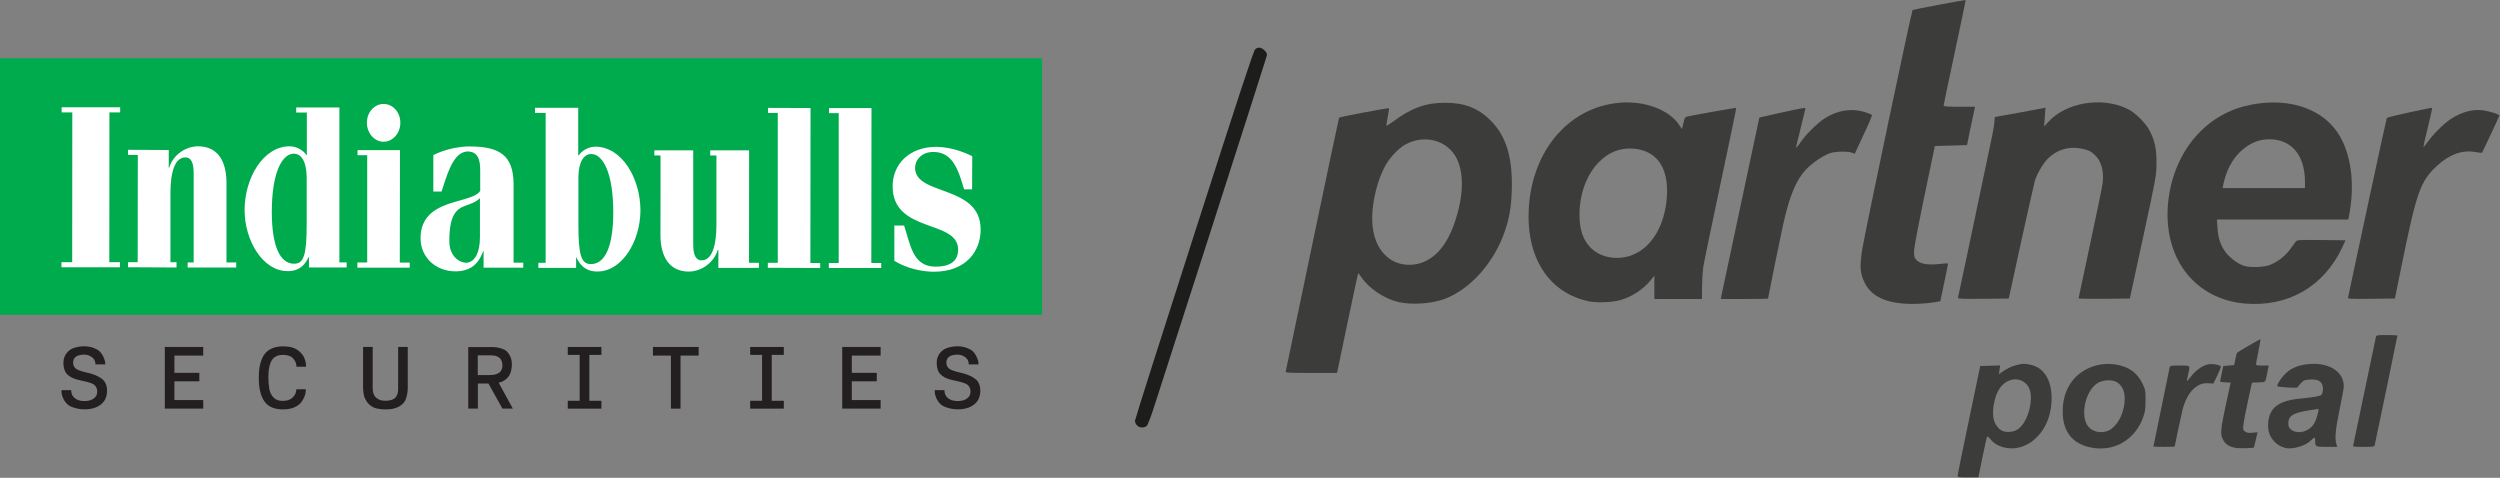
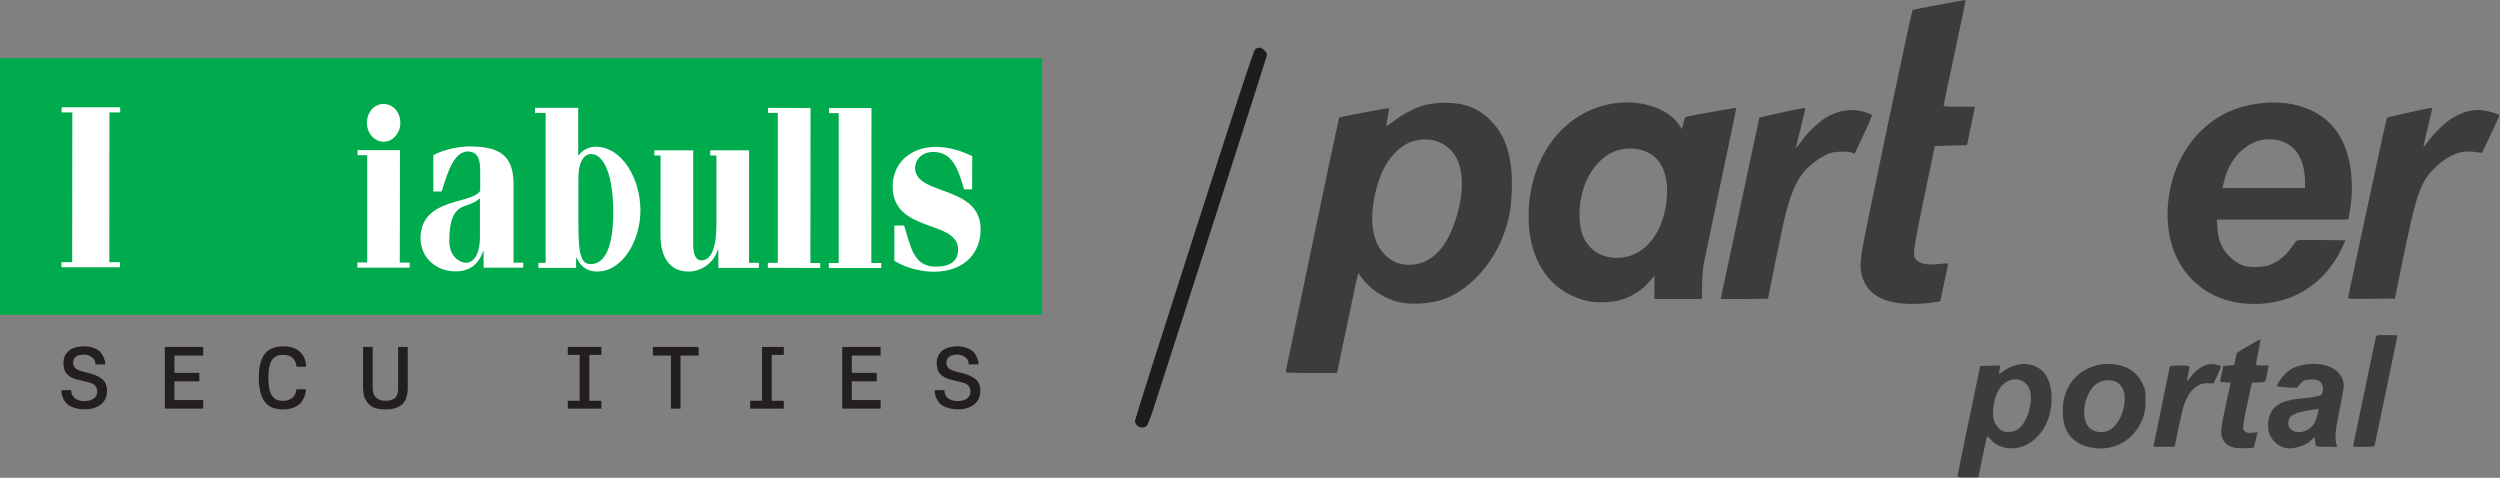
<svg xmlns="http://www.w3.org/2000/svg" width="2705" height="517" viewBox="0 0 2705 517" fill="none">
  <rect x="0" y="0" width="2705" height="517" fill="#808080" stroke="none" />
  <path d="M2118.1 514.806C2118.1 513.806 2123.6 486.706 2130.4 454.506L2142.6 396.006L2153.4 395.706L2164.2 395.406L2163.5 400.106L2162.8 404.906L2165.2 403.206C2171.2 398.906 2176 396.506 2181.5 395.106C2188.5 393.206 2190.3 393.206 2196.9 394.606C2212.6 397.906 2221 413.006 2219.7 435.406C2218.4 459.406 2204.3 479.106 2185 484.106C2173.2 487.106 2160.3 483.506 2153.8 475.406C2151.6 472.706 2150.4 471.806 2150 472.706C2149.6 473.406 2147.3 483.606 2144.9 495.306L2140.6 516.506H2129.3C2119.2 516.506 2118 516.306 2118.1 514.806ZM2183.4 464.406C2195.2 456.406 2201.8 427.906 2194.1 417.506C2186.8 407.506 2172.8 408.206 2164.5 419.106C2156.8 429.106 2154 449.506 2159 458.506C2162.8 465.206 2167.2 467.806 2174.2 467.306C2178 467.006 2181 466.106 2183.4 464.406Z" fill="#3C3C3B" />
  <path d="M2261.4 484.006C2242 479.806 2231.8 466.506 2231.9 445.506C2231.9 434.506 2233.8 426.606 2238.2 418.306C2247.5 400.906 2268.5 391.006 2289.2 394.406C2303.4 396.706 2312.7 403.406 2318.3 415.306C2321.3 421.606 2321.5 422.706 2321.5 433.006C2321.5 441.906 2321 445.306 2319.2 450.706C2310.4 476.106 2287 489.606 2261.4 484.006ZM2281.9 465.606C2292.4 460.206 2299.9 443.706 2298.8 428.306C2298.3 421.406 2294.7 415.606 2289.5 413.006C2283.9 410.406 2274.5 411.206 2269.1 414.806C2255.8 423.606 2250.4 451.206 2259.8 461.906C2265 467.706 2274.5 469.306 2281.9 465.606Z" fill="#3C3C3B" />
  <path d="M2418.2 484.506C2411.6 483.106 2407.7 480.406 2405.2 475.506C2402.1 469.606 2402.6 464.706 2408.8 436.006L2413.6 414.006L2407.8 413.706C2404.6 413.506 2402 413.106 2402.1 412.706C2402.1 412.306 2402.9 408.406 2403.9 404.006L2405.6 396.006L2411.5 395.506L2417.4 395.006L2418.7 388.606C2419.4 385.006 2420.2 381.906 2420.5 381.706C2421.5 380.606 2445.5 366.706 2445.8 367.006C2446 367.206 2445 373.106 2443.6 380.106C2442.2 387.106 2441 393.406 2441 394.206C2441 395.206 2442.8 395.506 2447.9 395.506H2454.8L2453.4 402.306C2450.9 414.606 2451.9 413.406 2443.8 413.706L2436.6 414.006L2432.4 433.506C2430 444.206 2427.8 455.806 2427.4 459.106C2426.8 465.006 2426.9 465.406 2429.4 467.006C2431.4 468.406 2433.3 468.606 2437.4 468.206L2442.7 467.706L2440.8 475.806C2439.8 480.306 2438.8 484.006 2438.7 484.206C2437.8 485.006 2421.8 485.306 2418.2 484.506Z" fill="#3C3C3B" />
  <path d="M2472.5 484.606C2467.4 483.306 2463.3 480.706 2459.7 476.506C2455.3 471.306 2453.6 465.306 2454.2 457.206C2455.6 440.706 2465.9 433.206 2490.5 431.106C2501.9 430.106 2510.8 428.406 2511.8 427.206C2513.6 424.906 2514 419.406 2512.6 416.106C2510.8 411.806 2506.7 410.106 2498.9 410.706C2493.4 411.106 2492.4 411.506 2489.5 414.706C2487.7 416.606 2486.1 418.606 2485.9 419.206C2485.5 420.106 2465.1 418.906 2464.1 417.906C2463.1 417.006 2467.3 410.106 2471.6 405.506C2477.3 399.406 2484.4 395.906 2494.1 394.406C2517.7 390.706 2536 401.006 2536 418.006C2536 419.706 2534 430.806 2531.5 442.906C2527 464.606 2526.1 474.006 2527.9 480.306L2528.9 483.506H2517.5C2505.1 483.506 2505 483.506 2505 476.306C2505 472.806 2504.1 472.806 2500.6 476.406C2494.8 482.406 2480.3 486.706 2472.5 484.606ZM2495.9 465.506C2501 463.006 2504.5 458.706 2506.3 452.806C2508.5 445.806 2509.1 442.506 2508.3 442.506C2507.8 442.506 2503.6 443.106 2498.7 443.906C2481 446.806 2476 449.906 2476 458.006C2476 461.606 2476.5 462.806 2479.1 464.906C2483 468.206 2490.2 468.506 2495.9 465.506Z" fill="#3C3C3B" />
  <path d="M2330 483.206C2330 482.706 2346.8 400.806 2347.5 397.806C2348 395.606 2348.5 395.506 2358.5 395.506C2370.5 395.506 2369.9 394.906 2367.5 405.406C2366.6 408.906 2366.1 412.006 2366.3 412.206C2366.5 412.406 2368.5 410.106 2370.8 407.206C2375.4 401.106 2382.4 396.006 2388.4 394.406C2393.1 393.106 2403 394.806 2403 396.806C2403 397.406 2401.2 401.806 2399 406.506L2394.9 415.006L2390 414.706C2383.5 414.206 2379.1 415.806 2373.6 420.606C2368.5 425.106 2364.1 433.406 2361.6 443.006C2360.3 448.406 2353 482.106 2353 483.106C2353 483.306 2347.8 483.506 2341.5 483.506C2335.2 483.506 2330 483.306 2330 483.206Z" fill="#3C3C3B" />
  <path d="M2546.3 481.306C2546.6 480.006 2552.1 453.806 2558.5 423.006C2564.9 392.206 2570.4 366.006 2570.7 364.806C2571.2 362.606 2571.6 362.506 2582.6 362.506C2588.9 362.506 2594 362.806 2594 363.106C2594 363.906 2570 479.706 2569.4 481.806C2568.9 483.306 2567.5 483.506 2557.3 483.506C2545.9 483.506 2545.8 483.506 2546.3 481.306Z" fill="#3C3C3B" />
  <path d="M1391.2 401.806C1391.5 400.806 1404.4 338.806 1420 264.006C1435.6 189.206 1448.6 127.706 1448.9 127.306C1449.6 126.506 1502.3 116.506 1502.9 117.106C1503.1 117.306 1502.5 121.506 1501.5 126.506C1500.5 131.506 1499.9 135.806 1500.2 136.006C1500.4 136.306 1503.5 134.306 1507.1 131.706C1527 116.806 1542.5 111.205 1563.5 111.205C1584.5 111.106 1599.6 117.006 1613 130.506C1629.9 147.306 1637 171.206 1635.7 206.906C1635.1 224.806 1632.9 236.906 1627.9 251.206C1616 284.906 1590.6 313.106 1562.9 323.506C1549 328.606 1528 330.106 1513.7 326.906C1498 323.406 1481.6 312.506 1472.8 299.706C1471.2 297.306 1469.7 295.506 1469.5 295.706C1469.3 295.906 1464.1 320.206 1457.9 349.806L1446.7 403.506H1418.7C1392.6 403.506 1390.8 403.406 1391.2 401.806ZM1537.6 284.506C1554.2 278.806 1566.2 264.106 1574.4 239.406C1583.4 212.506 1584.2 188.406 1576.5 172.206C1567 152.006 1541.8 144.806 1520.7 156.306C1513.6 160.106 1504.2 169.906 1499.3 178.606C1490.7 193.606 1484.7 217.506 1484.7 236.006C1484.8 257.206 1491.9 272.706 1505.5 281.306C1514.2 286.906 1526.9 288.106 1537.6 284.506Z" fill="#3C3C3B" />
  <path d="M2059.5 328.506C2037.3 326.606 2023.7 319.106 2017.1 305.006C2012.4 294.906 2012 287.306 2015.4 267.306C2019.2 245.406 2068.3 11.906 2069.4 10.806C2069.9 10.306 2126.4 -0.294 2126.8 0.006C2127 0.206 2121.7 25.606 2115.1 56.506C2108.4 87.506 2103 113.406 2103 114.106C2103 115.206 2106.3 115.506 2120 115.506H2137L2136.5 117.806C2136.2 119.006 2134.2 128.306 2132.1 138.506L2128.3 157.006L2110.9 157.506L2093.5 158.006L2088.8 180.506C2075.4 244.406 2071 267.106 2071 272.606C2071 277.906 2071.4 279.006 2073.8 281.506C2077.9 285.606 2085.4 286.906 2097.7 285.706C2103.1 285.106 2107.6 284.806 2107.8 285.006C2107.9 285.106 2106.1 294.406 2103.7 305.606L2099.4 326.006L2092.4 327.106C2082.8 328.706 2069 329.306 2059.5 328.506Z" fill="#3C3C3B" />
  <path d="M2428.8 328.407C2404 326.307 2382.4 315.407 2367.2 297.407C2350.7 277.807 2343.1 250.307 2345.8 220.207C2350.7 167.707 2383.1 126.507 2428.6 114.907C2470.9 104.207 2509.8 115.107 2529 143.007C2543.9 164.707 2548.6 199.507 2541.4 234.807L2540.8 237.507H2469.8H2398.7L2399.3 246.307C2400.1 257.607 2402.1 264.107 2407.3 271.707C2412 278.607 2421.2 285.607 2428.3 287.707C2435.2 289.707 2449.5 289.207 2456.2 286.607C2464.4 283.407 2472.8 276.907 2478 269.607C2480.5 266.107 2483.2 262.407 2484 261.407C2485.4 259.607 2486.9 259.507 2511.7 259.707L2537.8 260.007L2534.5 267.307C2514.7 309.907 2475.7 332.507 2428.8 328.407ZM2494 197.307C2494 170.007 2481.6 153.107 2460 150.907C2446.5 149.607 2435 153.807 2424 164.107C2415 172.707 2408.4 185.407 2405.5 200.307L2404.8 203.507H2449.4H2494V197.307Z" fill="#3C3C3B" />
  <path d="M1721.1 326.406C1717.6 325.906 1710.8 324.006 1706.1 322.206C1673.2 309.806 1653.9 277.406 1653.9 234.506C1653.9 167.206 1695.3 115.706 1753 111.106C1779.7 108.906 1806.1 118.906 1816.8 135.106L1819.9 139.706L1820.8 135.806C1821.4 133.706 1822.1 130.806 1822.4 129.406C1822.8 127.706 1823.8 126.506 1825.2 126.206C1832.3 124.506 1878.2 116.406 1878.6 116.706C1878.8 117.006 1871.1 154.106 1861.5 199.206C1851.9 244.406 1843.5 284.906 1842.9 289.206C1842.3 293.506 1841.7 303.006 1841.6 310.206L1841.5 323.506H1815.8H1790V310.906V298.306L1785.6 303.706C1777.7 313.406 1764.9 321.606 1752.4 324.906C1744.9 327.006 1729.4 327.706 1721.1 326.406ZM1764.6 276.506C1786.5 268.906 1801.4 244.606 1803.6 212.806C1805.7 181.406 1792.5 162.606 1767 160.806C1752.9 159.806 1740.5 164.706 1730 175.406C1716.8 188.806 1709 209.906 1709 232.106C1709 248.106 1712.5 258.806 1720.4 267.306C1730.8 278.406 1748.4 282.006 1764.6 276.506Z" fill="#3C3C3B" />
  <path d="M1862.5 320.306C1862.9 318.506 1872.2 274.306 1883.4 222.106L1903.6 127.206L1928.8 121.506C1949.2 117.006 1953.9 116.206 1953.5 117.406C1953.3 118.306 1951 127.606 1948.5 138.006C1946 148.506 1943.7 157.606 1943.5 158.306C1942.5 161.106 1944.7 159.106 1948 154.206C1953.4 146.106 1965.6 133.906 1973.5 128.606C1987.4 119.306 2003.4 116.706 2018.2 121.406C2021.9 122.606 2025.2 124.006 2025.5 124.406C2025.8 124.906 2021.7 134.606 2016.4 145.806L2006.8 166.406L2004.1 165.306C1999.5 163.406 1985.1 163.806 1979.5 165.906C1971.7 168.906 1961.1 176.106 1954.2 183.306C1943.7 194.106 1936.4 211.606 1929.5 242.306C1927.1 252.906 1913 321.906 1913 323.006C1913 323.306 1901.5 323.506 1887.5 323.506H1861.9L1862.5 320.306Z" fill="#3C3C3B" />
-   <path d="M2118.5 322.306C2118.9 321.206 2130.9 264.306 2155.6 146.506C2156.9 140.206 2158 133.106 2158 130.806C2158 128.406 2158.4 126.506 2158.8 126.506C2159.8 126.506 2207.1 117.806 2210.8 117.006L2213.2 116.406L2212.5 126.706L2211.7 137.006L2215.9 132.306C2234.9 110.906 2274.1 104.206 2302 117.806C2310.2 121.806 2321.3 132.706 2325.7 141.006C2331.5 152.006 2333.5 161.206 2333.3 176.506C2333.2 190.006 2333.2 190.206 2318.9 256.506L2304.5 323.006L2276.7 323.306C2261.5 323.406 2249 323.206 2249 322.906C2249 322.506 2254.7 295.806 2261.6 263.606C2268.6 231.406 2274.6 201.906 2275.1 198.006C2276.6 185.006 2273.6 174.306 2266.8 167.906C2262.3 163.506 2258.5 161.806 2250.7 160.506C2237.6 158.206 2224.9 162.406 2215.5 171.906C2210.5 177.106 2204.4 187.406 2201.9 195.006C2201.2 197.206 2194.5 226.906 2187 261.006L2173.5 323.006L2145.8 323.306C2123.8 323.506 2118.1 323.306 2118.5 322.306Z" fill="#3C3C3B" />
  <path d="M2540.6 321.806C2540.8 320.806 2550.2 276.806 2561.5 224.106C2572.7 171.306 2582.3 127.906 2582.7 127.506C2583.8 126.506 2630.9 116.106 2631.6 116.706C2631.8 117.006 2629.8 126.406 2627 137.506C2624.2 148.606 2622.1 158.206 2622.2 158.706C2622.4 159.206 2624.3 157.106 2626.5 153.906C2632.2 145.606 2644.5 133.406 2651.9 128.706C2664 120.806 2676.3 117.706 2687.6 119.506C2695.3 120.806 2704.6 123.806 2704.3 125.106C2704.1 126.106 2686 164.806 2685.5 165.306C2685.3 165.506 2681.8 165.106 2677.7 164.406C2663.8 162.106 2649.9 167.206 2636.7 179.506C2618.6 196.406 2614.8 207.406 2598.1 289.506L2591.3 323.006L2565.8 323.306C2541.7 323.506 2540.2 323.406 2540.6 321.806Z" fill="#3C3C3B" />
  <path d="M1230.2 460.207C1229 458.907 1228 456.807 1228 455.407C1228 454.007 1256.8 363.407 1292 254.007C1341.1 101.307 1356.4 54.606 1358.1 53.306C1361.3 50.606 1364.7 51.106 1368.2 54.507C1370.6 56.907 1371.1 58.206 1370.7 60.306C1370.4 61.806 1344.5 142.607 1313.2 240.007C1281.8 337.407 1253.2 426.407 1249.5 437.807C1245.8 449.607 1242 459.507 1240.9 460.607C1238.2 463.307 1232.9 463.107 1230.2 460.207Z" fill="#1D1D1B" />
  <path d="M1127.54 63H0V340.634H1127.54V63Z" fill="#00AB4E" />
-   <path d="M245.038 197.893C245.038 173.75 235.191 158.316 214.32 158.316C201.065 158.316 187.309 167.338 183.035 181.541H182.588V162.307L138.494 162.09V167.528L149.112 167.744L148.976 283.675H138.494V289.153L191.001 289.424V283.689H184.414V209.309C184.414 186.18 189.189 170.111 200.754 170.314C207.057 170.314 209.559 176.658 209.559 187.438V283.959H203.013V289.437H255.561V283.959H245.051V197.907H245.038V197.893Z" fill="white" />
-   <path d="M367.218 116.277H320.486V121.782H332.01V167.743H331.442C328.872 163.307 321.311 158.316 313.669 158.316H313.047C284.791 158.573 264.8 192.388 264.651 227.095C264.651 260.667 284.629 293.332 311.004 293.332H313.047C325.383 292.629 330.604 285.149 333.796 278.345H334.296V289.423H375.091V283.945H367.218V116.277ZM318.403 285.365C316.537 285.365 314.913 285.149 313.047 284.54C303.552 281.375 294.083 268.011 294.083 228.786C294.273 189.168 303.552 171.801 313.047 167.297C314.656 166.621 316.347 166.296 317.943 166.296C325.193 166.296 331.997 173.194 331.834 194.011V242.542C331.834 275.789 328.669 285.338 318.403 285.338V285.365Z" fill="white" />
  <path d="M66.698 121.593H78.236L78.114 283.688H66.468V289.166H129.81V283.688H118.286L118.394 121.593H130.013V116.074H66.698V121.593Z" fill="white" />
  <path d="M432.779 162.466H386.872V167.917H397.314V283.956H386.696V289.583H443.329V284.159H432.576L432.779 162.466Z" fill="white" />
  <path d="M877.004 116.898L831.003 116.736V122.214H841.553V284.336H830.786V289.733L887.46 289.95V284.539H876.829L877.004 116.898Z" fill="white" />
  <path d="M415.009 153.352C424.977 153.352 433.174 144.222 433.174 132.833C433.174 121.444 425.113 112.476 415.009 112.476C404.905 112.476 396.979 121.593 396.979 132.833C396.979 144.073 405.121 153.352 415.009 153.352Z" fill="white" />
  <path d="M810.534 162.645H768.468V168.204H775.191V242.746C775.191 265.875 770.43 281.701 759.122 281.701C752.683 281.701 750.059 275.33 750.059 264.577V162.645H707.994V168.204H714.703V204.034L714.621 254.243C714.621 278.13 724.468 293.833 745.285 293.833C758.473 293.833 772.337 284.541 776.57 270.528H777.274V289.83H821.139V284.338H810.439L810.534 162.631V162.645Z" fill="white" />
  <path d="M990.13 181.553C990.13 173.451 996.812 164.403 1009.95 164.403C1029.98 164.592 1036.32 181.391 1043.17 204.872H1051.81L1051.98 169.001C1039.81 162.955 1026.47 159.114 1013.06 158.897C983.8 158.897 965.824 177.739 965.824 201.504C965.824 252.741 1036.69 237.213 1036.69 270.054C1036.69 282.971 1027.46 288.53 1012.39 288.53C987.655 288.53 985.234 265.32 978.228 244.044H967.691V282.227C981.095 290.668 998.665 294.009 1010.14 294.009C1046.4 294.009 1061.06 270.757 1061.06 248.264C1061.06 199.543 990.103 212.285 990.103 181.553H990.13Z" fill="white" />
  <path d="M942.953 116.899H897.006V122.445H907.488V284.54H896.803V289.95H953.49V284.54H942.764L942.953 116.899Z" fill="white" />
  <path d="M555.689 199.341C555.689 167.541 539.729 158.479 508.281 158.479C506.387 158.479 504.602 158.479 502.64 158.655C491.17 159.548 479.349 162.564 468.88 167.771V207.227H477.78C482.054 194.891 488.668 167.541 502.64 164.417C503.668 164.146 504.588 163.876 505.562 163.876C517.505 163.876 519.588 173.236 519.588 184.787V206.537C516.87 210.825 510.54 213.11 502.64 215.437C483.352 221.172 455.042 226.244 455.042 257.773C455.042 278.59 471.598 293.59 492.726 293.59C496.5 293.59 499.773 293.238 502.627 292.373C511.798 289.965 518.371 283.973 522.889 271.597H523.254V289.6H566.158V284.176H555.676V199.341H555.689ZM519.291 256.732C519.291 274.086 513.407 282.783 506.171 284.149C504.994 284.338 503.898 284.338 502.654 284.149C495.12 283.243 486.044 275.384 486.179 260.79C486.179 232.439 493.849 226.501 502.654 222.876C508.294 220.78 514.246 219.319 519.304 214.395V256.745L519.291 256.732Z" fill="white" />
  <path d="M644.573 158.718H643.964C636.336 158.718 628.761 163.749 626.245 168.159H625.623V116.666H578.891V122.198H590.401V284.32H582.529V289.825H623.351V278.761H623.824C627.016 285.564 632.251 293.017 644.559 293.748H646.575C673.018 293.748 692.955 261.055 692.955 227.497C692.833 192.776 672.829 158.948 644.559 158.718H644.573ZM644.573 284.902C642.706 285.564 641.097 285.74 639.203 285.74C628.95 285.74 625.826 276.177 625.826 242.958V194.426C625.623 173.61 632.413 166.658 639.717 166.658C641.327 166.658 643.004 167.05 644.586 167.672C654.109 172.19 663.36 189.571 663.563 229.202C663.563 268.386 654.109 281.764 644.586 284.888H644.573V284.902Z" fill="white" />
  <path d="M91.034 374.644C95.742 374.644 100.029 375.631 103.898 377.593C107.076 378.986 109.579 381.529 111.432 385.221C113.271 388.9 114.069 391.93 113.812 394.27H103.33C103.208 391.416 102.41 389.252 100.949 387.791C98.284 385.059 94.944 383.693 90.94 383.693C88.843 383.693 86.963 383.95 85.313 384.45C81.12 385.654 79.05 388.386 79.118 392.647C79.118 393.986 79.402 395.176 79.97 396.218C80.538 397.259 81.188 398.112 81.918 398.747C82.648 399.383 83.839 400.019 85.489 400.655C87.139 401.29 88.559 401.764 89.736 402.088C90.913 402.413 92.739 402.846 95.214 403.427C101.828 405.01 106.9 407.228 110.458 410.055C114.015 412.882 115.801 417.089 115.801 422.688C115.801 429.235 113.555 434.24 109.078 437.702C104.601 441.165 98.744 442.896 91.494 442.896C86.598 442.896 81.959 442.003 77.576 440.232C73.951 438.838 71.138 436.295 69.136 432.603C67.134 428.924 66.255 425.421 66.512 422.12H76.995C76.995 425.867 78.293 428.775 80.903 430.845C83.514 432.914 86.963 433.942 91.291 433.942C95.62 433.942 98.853 433.036 101.395 431.223C103.938 429.411 105.21 426.881 105.21 423.649C105.21 422.066 104.926 420.673 104.358 419.51C103.789 418.333 103.113 417.386 102.356 416.656C101.598 415.925 100.381 415.249 98.731 414.613C97.081 413.978 95.633 413.518 94.389 413.234C93.144 412.95 91.278 412.517 88.762 411.949C86.246 411.381 84.231 410.894 82.716 410.515C78.334 409.244 74.885 407.296 72.382 404.658C69.866 402.021 68.622 397.936 68.622 392.417C68.622 387.778 70.177 383.869 73.288 380.69C74.939 378.972 76.873 377.674 79.105 376.781C82.973 375.388 86.95 374.685 91.021 374.685V374.644H91.034Z" fill="#231F20" />
  <path d="M219.883 375.414V384.747H188.719V403.427H215.69V412.57H188.719V432.873H219.883V442.111H178.331V375.401H219.883V375.414Z" fill="#231F20" />
  <path d="M306.319 433.738C310.702 433.738 314.178 432.493 316.748 430.018C319.318 427.543 320.603 424.581 320.603 421.158H330.896C331.018 424.526 330.179 427.935 328.367 431.398C326.554 434.86 324.566 437.227 322.415 438.499C318.344 441.488 312.988 442.976 306.306 442.976C296.838 442.976 290.088 440.054 286.057 434.211C282.027 428.368 280.011 419.914 280.011 408.863C280.011 404.927 280.228 401.37 280.674 398.191C281.12 395.013 281.945 391.915 283.149 388.899C284.353 385.883 285.909 383.367 287.816 381.365C289.723 379.363 292.225 377.767 295.35 376.55C298.461 375.346 302.086 374.737 306.211 374.737C313.65 374.737 319.304 376.36 323.173 379.593C324.512 380.608 325.81 381.947 327.082 383.597C328.421 385.247 329.449 387.316 330.179 389.792C330.909 392.267 331.248 394.62 331.18 396.839H320.792C320.792 393.538 319.602 390.563 317.221 387.925C314.841 385.288 311.202 383.976 306.306 383.976C300.016 383.976 295.688 386.356 293.348 391.117C292.59 392.835 291.982 394.593 291.535 396.406C291.089 398.218 290.819 399.639 290.724 400.694C290.629 401.735 290.548 403.237 290.48 405.171C290.413 407.105 290.386 408.336 290.386 408.836C290.386 412.84 290.697 416.749 291.332 420.563C292.036 424.499 293.618 427.732 296.094 430.234C298.569 432.75 301.964 433.9 306.292 433.711L306.319 433.738Z" fill="#231F20" />
  <path d="M403.243 375.414V420.104C403.243 424.676 404.488 428.071 406.963 430.303C409.438 432.535 412.711 433.644 416.783 433.644C421.801 433.644 425.385 432.589 427.549 430.492C429.714 428.396 430.796 425.149 430.796 420.767V375.401H441.184V419.617C441.184 423.689 440.548 427.598 439.276 431.344C438.127 434.902 435.557 437.783 431.553 439.974C427.549 442.165 422.504 443.166 416.404 442.977C414.172 442.841 412.657 442.747 411.832 442.693C411.007 442.625 409.668 442.409 407.829 442.03C405.989 441.651 404.312 441.015 402.824 440.123C401.336 439.23 399.848 438.067 398.387 436.592C397.495 435.51 396.724 434.401 396.047 433.252C395.385 432.102 394.871 431.128 394.519 430.303C394.167 429.478 393.883 428.477 393.667 427.3C393.437 426.123 393.302 425.271 393.234 424.73C393.166 424.189 393.085 423.296 392.991 422.066C392.896 420.821 392.842 420.05 392.842 419.726V375.414H403.243Z" fill="#231F20" />
-   <path d="M553.813 395.039C553.745 398.34 553.19 401.275 552.149 403.858C551.107 406.428 549.782 408.389 548.199 409.715C546.617 411.054 545.102 412.068 543.668 412.758C542.234 413.462 540.855 413.867 539.529 414.003L554.868 442.11H543.627L528.478 414.949H517.035V442.11H506.647V375.494H531.995C536.188 375.494 540.03 376.13 543.519 377.401C546.766 378.416 549.335 380.593 551.243 383.934C553.15 387.275 554.002 390.968 553.813 395.039ZM516.927 405.806H529.98C539.069 405.806 543.614 402.343 543.614 395.418C543.614 388.114 539.38 384.462 530.94 384.462H516.927V405.806Z" fill="#231F20" />
  <path d="M614.33 442.127V433.646H627.193V383.992H614.33V375.417H650.728V383.992H637.676V433.646H650.728V442.127H614.33Z" fill="#231F20" />
  <path d="M706.482 384.749V375.417H755.946V384.749H736.32V442.127H725.932V384.749H706.482Z" fill="#231F20" />
-   <path d="M811.687 442.127V433.646H824.55V383.992H811.687V375.417H848.085V383.992H835.033V433.646H848.085V442.127H811.687Z" fill="#231F20" />
+   <path d="M811.687 442.127V433.646H824.55V383.992V375.417H848.085V383.992H835.033V433.646H848.085V442.127H811.687Z" fill="#231F20" />
  <path d="M952.832 375.414V384.747H921.668V403.427H948.639V412.57H921.668V432.873H952.832V442.111H911.28V375.401H952.832V375.414Z" fill="#231F20" />
  <path d="M1035.92 374.644C1040.63 374.644 1044.91 375.631 1048.78 377.593C1051.96 378.986 1054.46 381.529 1056.32 385.221C1058.16 388.9 1058.95 391.93 1058.7 394.27H1048.21C1048.09 391.416 1047.3 389.252 1045.83 387.791C1043.17 385.059 1039.83 383.693 1035.83 383.693C1033.73 383.693 1031.85 383.95 1030.2 384.45C1026.01 385.654 1023.94 388.386 1024 392.647C1024 393.986 1024.29 395.176 1024.86 396.218C1025.42 397.259 1026.07 398.112 1026.8 398.747C1027.53 399.383 1028.72 400.019 1030.37 400.655C1032.02 401.29 1033.44 401.764 1034.62 402.088C1035.8 402.413 1037.62 402.846 1040.1 403.427C1046.71 405.01 1051.79 407.228 1055.34 410.055C1058.9 412.882 1060.69 417.089 1060.69 422.688C1060.69 429.235 1058.44 434.24 1053.96 437.702C1049.49 441.165 1043.63 442.896 1036.38 442.896C1031.48 442.896 1026.84 442.003 1022.46 440.232C1018.84 438.838 1016.02 436.295 1014.02 432.603C1012.02 428.924 1011.14 425.421 1011.4 422.12H1021.88C1021.88 425.867 1023.18 428.775 1025.79 430.845C1028.4 432.914 1031.85 433.942 1036.18 433.942C1040.51 433.942 1043.74 433.036 1046.28 431.223C1048.82 429.411 1050.09 426.881 1050.09 423.649C1050.09 422.066 1049.81 420.673 1049.24 419.51C1048.67 418.333 1048 417.386 1047.24 416.656C1046.48 415.925 1045.27 415.249 1043.62 414.613C1041.97 413.978 1040.52 413.518 1039.27 413.234C1038.03 412.95 1036.16 412.517 1033.65 411.949C1031.13 411.381 1029.12 410.894 1027.6 410.515C1023.22 409.244 1019.77 407.296 1017.27 404.658C1014.75 402.021 1013.51 397.936 1013.51 392.417C1013.51 387.778 1015.06 383.869 1018.17 380.69C1019.82 378.972 1021.76 377.674 1023.99 376.781C1027.86 375.388 1031.83 374.685 1035.91 374.685V374.644H1035.92Z" fill="#231F20" />
</svg>